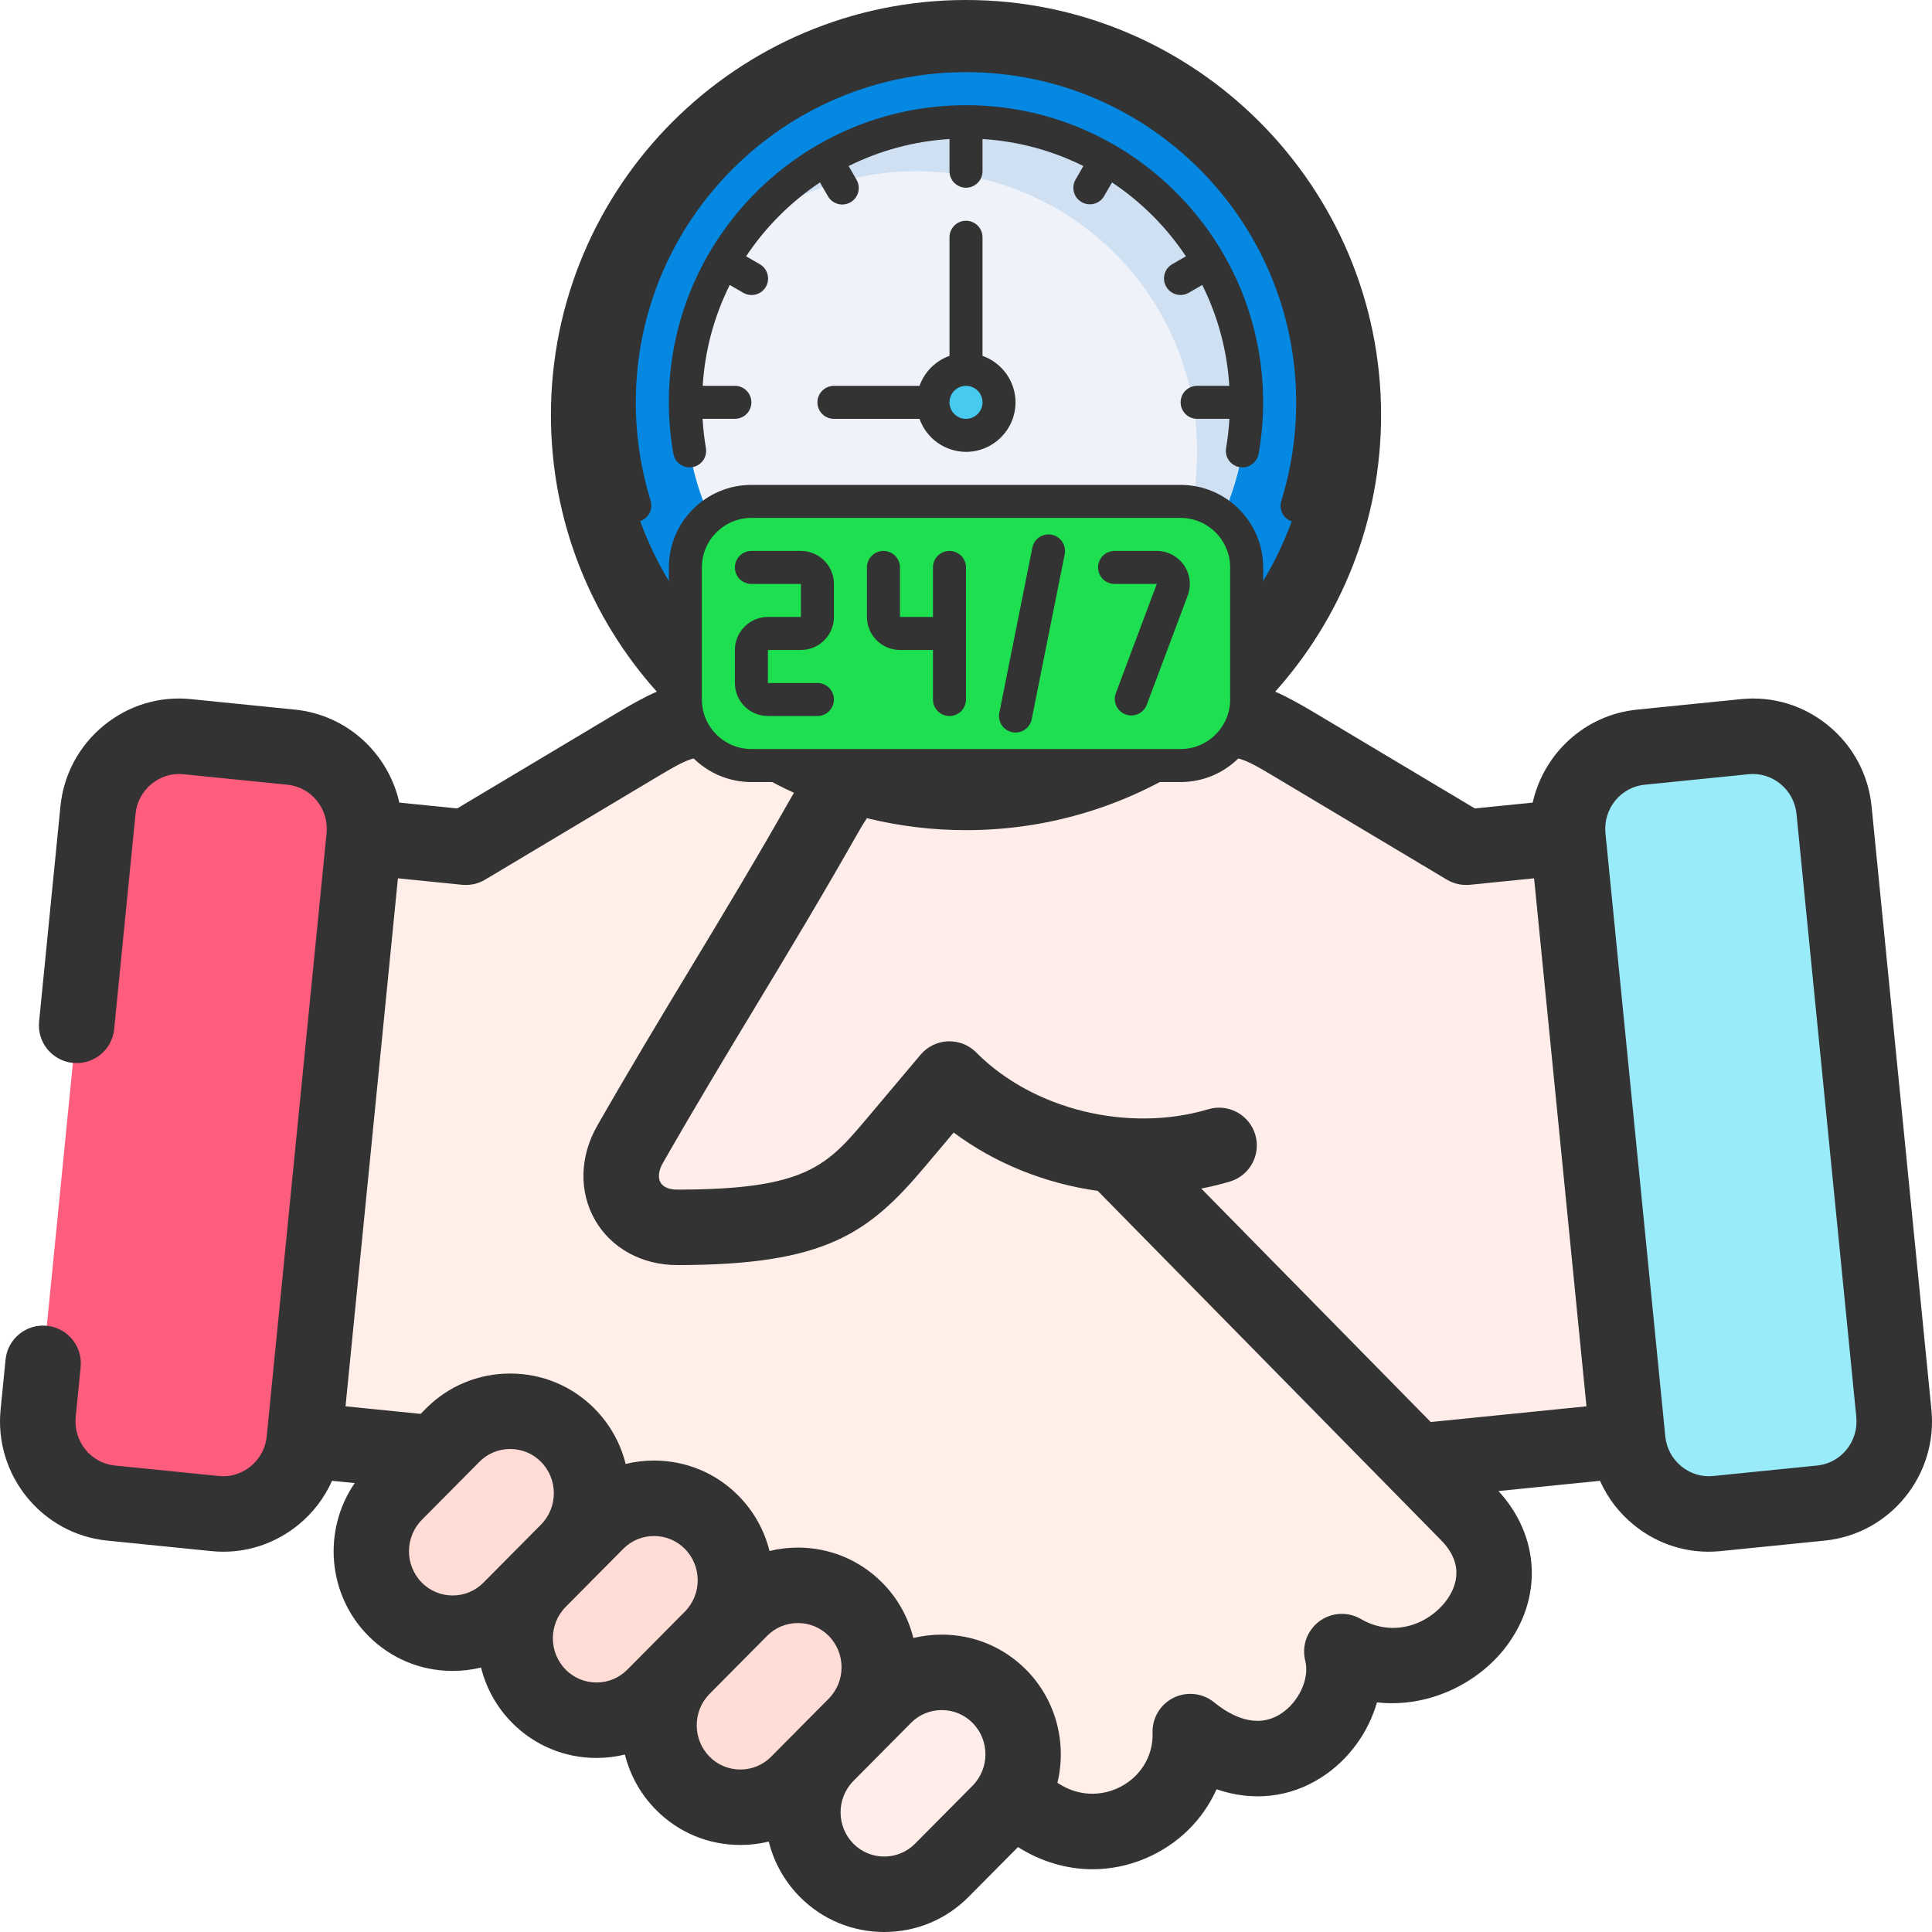
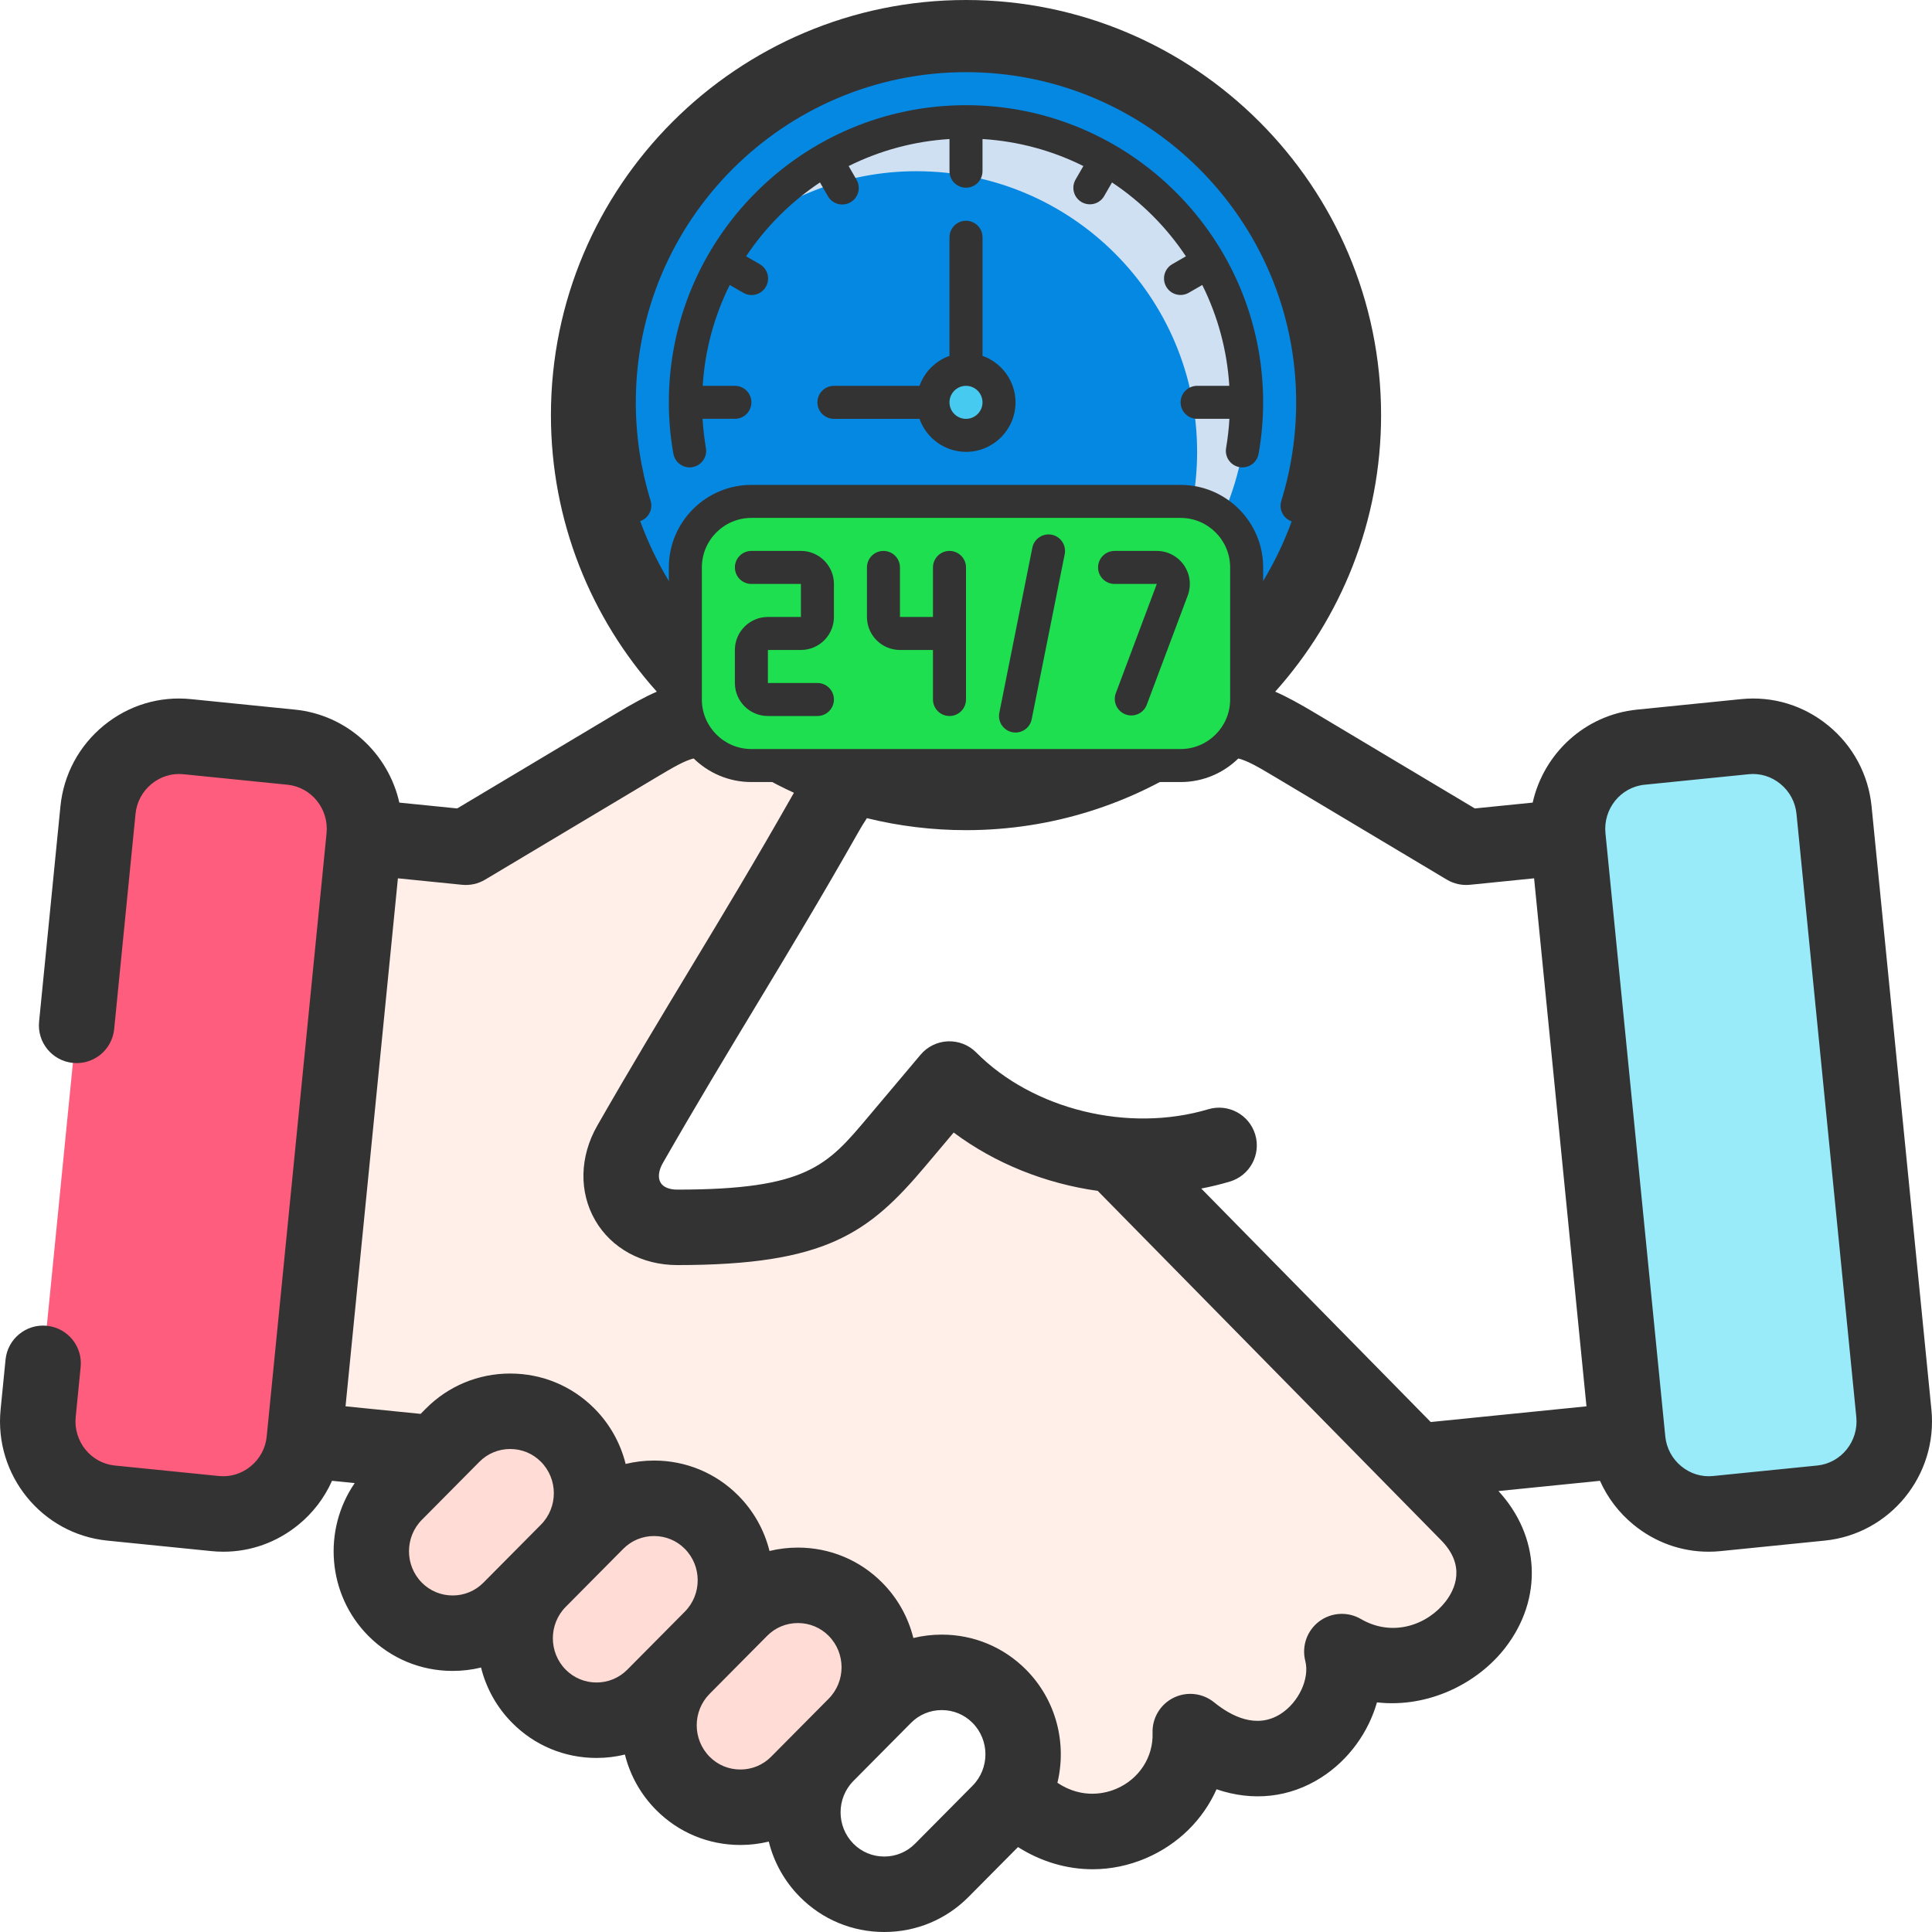
<svg xmlns="http://www.w3.org/2000/svg" width="182" height="182" viewBox="0 0 182 182" fill="none">
  <path fill-rule="evenodd" clip-rule="evenodd" d="M53.482 135.2C50.501 132.194 45.622 132.194 42.641 135.2L37.22 140.666C34.238 143.672 34.238 148.59 37.22 151.597C40.201 154.602 45.08 154.602 48.061 151.597L50.772 148.864L53.482 146.131C56.464 143.125 56.464 138.206 53.482 135.2Z" fill="#FFDCD5" />
  <path fill-rule="evenodd" clip-rule="evenodd" d="M56.193 143.398L53.482 146.131L50.772 148.863C47.79 151.87 47.79 156.788 50.772 159.794C53.753 162.8 58.632 162.8 61.613 159.794L64.324 157.061L67.034 154.328C70.016 151.322 70.016 146.404 67.034 143.397C64.053 140.392 59.174 140.392 56.193 143.398ZM69.745 151.596L67.034 154.329L64.324 157.062C61.342 160.067 61.342 164.986 64.324 167.993C67.306 170.999 72.184 170.999 75.166 167.993L77.876 165.26L80.587 162.527C83.568 159.521 83.568 154.602 80.587 151.596C77.605 148.59 72.727 148.59 69.745 151.596Z" fill="#FFDCD5" />
-   <path fill-rule="evenodd" clip-rule="evenodd" d="M83.297 159.794L80.586 162.527L77.876 165.26C74.895 168.266 74.895 173.185 77.876 176.191C80.857 179.197 85.736 179.197 88.718 176.191L94.138 170.725C94.649 170.211 95.083 169.628 95.43 168.992C97.029 166.056 96.598 162.274 94.138 159.794C91.157 156.788 86.279 156.788 83.297 159.794ZM89.439 101.647C93.416 105.658 99.127 108.187 105.05 108.78L133.44 137.666L153.337 135.66L147.702 78.846L138.119 79.812L122.156 70.275C117.879 67.719 117.033 67.482 112.436 67.921L91 69.968L87.257 70.326C82.142 70.814 80.006 72.686 77.779 76.615C71.084 88.428 65.974 96.239 59.351 107.805C57.195 111.571 59.398 115.619 63.802 115.619C76.881 115.619 79.88 112.994 84.468 107.548C86.479 105.161 87.427 104.035 89.439 101.647Z" fill="#FFEDEA" />
  <path fill-rule="evenodd" clip-rule="evenodd" d="M59.351 107.805C65.974 96.239 71.085 88.427 77.78 76.615C80.006 72.686 82.142 70.815 87.257 70.326L91 69.968L69.564 67.921C64.968 67.482 64.122 67.72 59.845 70.275L43.882 79.812L34.299 78.846L28.664 135.66L40.956 136.899L42.641 135.2C45.623 132.194 50.501 132.194 53.483 135.2C56.464 138.206 56.464 143.125 53.483 146.131L56.193 143.398C59.175 140.392 64.053 140.392 67.035 143.398C70.016 146.404 70.016 151.323 67.035 154.329L69.745 151.596C72.727 148.59 77.606 148.59 80.587 151.596C83.568 154.602 83.569 159.521 80.587 162.527L83.298 159.794C86.279 156.788 91.158 156.788 94.139 159.794C96.599 162.274 97.03 166.056 95.431 168.991C102.116 176.311 112.408 171.243 112.128 163.12C120.513 169.932 127.939 161.574 126.406 155.584C135.137 160.666 145.669 149.979 138.23 142.539L133.44 137.665L105.05 108.78C99.127 108.187 93.416 105.657 89.439 101.647L84.468 107.547C79.88 112.994 76.881 115.619 63.802 115.619C59.399 115.619 57.195 111.571 59.351 107.805Z" fill="#FFEFE8" />
  <path fill-rule="evenodd" clip-rule="evenodd" d="M28.664 135.66L34.3 78.846C34.719 74.616 31.63 70.808 27.434 70.385L17.621 69.396C13.425 68.973 9.649 72.088 9.23 76.318L3.594 133.132C3.175 137.361 6.264 141.169 10.459 141.592L20.273 142.581C24.468 143.004 28.244 139.89 28.664 135.66Z" fill="#FF5D7D" />
  <path fill-rule="evenodd" clip-rule="evenodd" d="M147.702 78.846L153.338 135.66C153.757 139.89 157.533 143.005 161.729 142.582L171.542 141.592C175.737 141.169 178.827 137.362 178.407 133.132L172.772 76.318C172.352 72.088 168.576 68.973 164.38 69.396L154.567 70.386C150.372 70.809 147.283 74.616 147.702 78.846Z" fill="#99EBFA" />
  <path d="M181.944 132.782L176.309 75.967C176.011 72.963 174.558 70.255 172.219 68.341C169.898 66.442 166.989 65.56 164.024 65.859L154.21 66.849C149.284 67.346 145.416 70.997 144.383 75.608L138.933 76.157L123.979 67.223C122.439 66.303 121.226 65.632 120.127 65.158C126.326 58.237 130.102 49.103 130.102 39.102C130.102 17.541 112.561 0 91 0C69.439 0 51.899 17.541 51.899 39.102C51.899 49.102 55.675 58.237 61.873 65.158C60.775 65.632 59.562 66.303 58.022 67.223L43.068 76.157L37.618 75.608C36.585 70.997 32.717 67.346 27.791 66.849L17.978 65.859C15.012 65.56 12.104 66.442 9.782 68.341C7.443 70.255 5.99 72.963 5.692 75.967L3.682 96.241C3.488 98.195 4.914 99.936 6.868 100.129C7.333 100.176 7.802 100.13 8.249 99.995C8.696 99.86 9.111 99.638 9.473 99.342C9.834 99.046 10.133 98.682 10.353 98.27C10.573 97.859 10.71 97.407 10.756 96.943L12.767 76.669C12.82 76.121 12.982 75.589 13.242 75.104C13.503 74.619 13.857 74.191 14.284 73.844C15.134 73.149 16.194 72.825 17.264 72.933L27.077 73.923C29.337 74.151 30.99 76.202 30.762 78.495L25.126 135.309C25.073 135.857 24.911 136.389 24.651 136.874C24.39 137.359 24.036 137.787 23.609 138.135C22.759 138.83 21.7 139.154 20.629 139.045L10.815 138.056C8.556 137.828 6.904 135.777 7.131 133.483L7.598 128.78C7.791 126.826 6.365 125.085 4.411 124.892C2.461 124.698 0.717 126.125 0.523 128.078L0.057 132.781C-0.558 138.97 3.949 144.509 10.102 145.129L19.916 146.119C20.294 146.157 20.671 146.176 21.047 146.176C23.613 146.176 26.086 145.293 28.111 143.637C29.476 142.524 30.561 141.105 31.278 139.496L33.415 139.712C30.394 144.102 30.819 150.191 34.695 154.099C36.81 156.231 39.631 157.406 42.64 157.406C43.554 157.406 44.452 157.297 45.316 157.087C45.804 159.057 46.817 160.858 48.248 162.297C50.362 164.43 53.183 165.604 56.192 165.604H56.192C57.106 165.604 58.004 165.495 58.869 165.284C59.357 167.254 60.37 169.055 61.8 170.496C63.914 172.628 66.736 173.802 69.744 173.802C70.659 173.802 71.556 173.693 72.421 173.483C72.909 175.453 73.922 177.254 75.352 178.694C77.466 180.826 80.288 182 83.297 182C86.305 182 89.127 180.826 91.241 178.694L95.898 173.999C98.068 175.374 100.486 176.088 102.928 176.088C104.62 176.088 106.323 175.745 107.96 175.044C111.005 173.74 113.331 171.402 114.602 168.555C117.992 169.717 121.468 169.365 124.476 167.439C127.062 165.783 128.91 163.184 129.714 160.369C134.599 160.92 139.239 158.549 141.816 155.201C145.37 150.587 145.078 144.722 141.16 140.461L150.723 139.497C151.44 141.105 152.524 142.523 153.89 143.636C155.914 145.294 158.388 146.176 160.953 146.176C161.329 146.176 161.706 146.157 162.085 146.119L171.898 145.129C178.052 144.509 182.559 138.97 181.944 132.782ZM136.296 82.864C136.951 83.256 137.716 83.426 138.475 83.349L144.516 82.74L149.45 132.48L134.779 133.959L113.161 111.964C114.07 111.79 114.97 111.571 115.857 111.307C117.739 110.746 118.809 108.766 118.248 106.885C117.687 105.003 115.707 103.934 113.826 104.494C106.302 106.737 97.311 104.538 91.962 99.145C91.614 98.794 91.197 98.52 90.738 98.34C90.278 98.159 89.787 98.076 89.293 98.096C88.8 98.116 88.317 98.239 87.873 98.456C87.43 98.673 87.037 98.98 86.719 99.358L81.749 105.258C77.931 109.791 76.015 112.065 63.802 112.065C63.034 112.065 62.473 111.828 62.224 111.399C61.962 110.945 62.04 110.263 62.436 109.572C65.567 104.105 68.407 99.4 71.153 94.85C74.194 89.813 77.338 84.603 80.872 78.369C81.12 77.927 81.385 77.496 81.665 77.074C84.72 77.825 87.855 78.204 91 78.203C99.132 78.203 106.69 75.707 112.953 71.443C116.525 71.102 116.658 71.131 120.333 73.327L136.296 82.864ZM91 7.109C108.641 7.109 122.992 21.461 122.992 39.102C122.992 56.742 108.641 71.094 91 71.094C73.36 71.094 59.008 56.742 59.008 39.102C59.008 21.461 73.36 7.109 91 7.109ZM42.64 150.297C42.102 150.299 41.568 150.193 41.071 149.987C40.573 149.78 40.122 149.477 39.743 149.094C38.123 147.46 38.123 144.803 39.744 143.169L45.164 137.703C45.934 136.928 46.963 136.5 48.061 136.5C49.16 136.5 50.189 136.928 50.958 137.703C52.578 139.337 52.578 141.995 50.958 143.628L48.248 146.361L48.245 146.364L48.234 146.375L45.537 149.094C45.158 149.477 44.707 149.78 44.21 149.987C43.712 150.194 43.179 150.299 42.64 150.297ZM56.192 158.495C55.654 158.497 55.12 158.391 54.623 158.185C54.125 157.978 53.674 157.674 53.295 157.291C51.676 155.658 51.676 153.002 53.294 151.369L53.296 151.367L56.006 148.634L56.008 148.632L58.716 145.902C59.095 145.519 59.546 145.215 60.044 145.008C60.541 144.802 61.075 144.697 61.613 144.699C62.712 144.699 63.741 145.126 64.51 145.902C66.13 147.535 66.13 150.192 64.51 151.826L61.8 154.559L61.798 154.561L59.089 157.292C58.71 157.675 58.259 157.978 57.762 158.185C57.264 158.391 56.731 158.497 56.192 158.495ZM69.744 166.693C68.646 166.693 67.617 166.266 66.848 165.49C65.229 163.857 65.228 161.201 66.846 159.567L66.848 159.565L69.558 156.832L69.56 156.83L72.269 154.099C73.038 153.323 74.067 152.896 75.166 152.896C76.264 152.896 77.293 153.324 78.062 154.099C79.682 155.732 79.683 158.389 78.063 160.023L78.062 160.024L75.352 162.757L75.35 162.759L72.641 165.49C72.263 165.873 71.811 166.177 71.314 166.383C70.817 166.59 70.283 166.695 69.744 166.693ZM86.194 173.688C85.424 174.464 84.395 174.891 83.297 174.891C82.199 174.891 81.169 174.463 80.4 173.688C78.783 172.057 78.78 169.406 80.392 167.772L80.398 167.766L80.401 167.764L83.111 165.031L83.113 165.029L85.822 162.298C86.591 161.522 87.62 161.095 88.718 161.095C89.817 161.095 90.846 161.523 91.615 162.299C93.236 163.932 93.236 166.589 91.615 168.223L86.194 173.688ZM136.184 150.863C134.519 153.025 131.24 154.285 128.194 152.512C127.588 152.16 126.892 151.994 126.192 152.036C125.493 152.078 124.821 152.326 124.262 152.748C123.703 153.171 123.281 153.749 123.05 154.41C122.819 155.072 122.788 155.787 122.962 156.466C123.386 158.125 122.346 160.362 120.642 161.453C118.363 162.912 115.973 161.665 114.369 160.362C113.839 159.932 113.197 159.664 112.519 159.589C111.841 159.514 111.156 159.635 110.545 159.939C109.934 160.243 109.424 160.716 109.074 161.302C108.725 161.888 108.552 162.562 108.575 163.244C108.654 165.521 107.313 167.588 105.161 168.509C104.223 168.911 102.011 169.537 99.611 167.946C100.506 164.247 99.522 160.176 96.662 157.292C94.547 155.16 91.726 153.986 88.717 153.986C87.803 153.986 86.906 154.095 86.041 154.305C85.553 152.335 84.54 150.534 83.11 149.094C80.996 146.962 78.174 145.788 75.166 145.788C74.251 145.788 73.354 145.896 72.489 146.107C72.001 144.136 70.988 142.335 69.558 140.895C67.443 138.763 64.621 137.589 61.613 137.589C60.699 137.589 59.802 137.698 58.937 137.908C58.449 135.938 57.436 134.137 56.006 132.697H56.006C53.891 130.565 51.07 129.391 48.061 129.391C45.052 129.391 42.231 130.565 40.116 132.697L39.624 133.192L32.55 132.479L37.484 82.74L43.525 83.349C44.285 83.425 45.049 83.255 45.705 82.863L61.667 73.326C65.341 71.131 65.473 71.101 69.048 71.442C70.868 72.681 72.789 73.765 74.791 74.681C74.756 74.742 74.722 74.799 74.686 74.862C71.2 81.012 68.082 86.178 65.066 91.174C62.299 95.759 59.437 100.5 56.266 106.038C54.596 108.955 54.524 112.291 56.073 114.963C57.601 117.599 60.49 119.174 63.801 119.174C77.79 119.174 81.84 116.184 87.185 109.838L89.839 106.688C93.751 109.61 98.487 111.492 103.411 112.185L135.716 145.053C138.145 147.483 137.052 149.736 136.184 150.863ZM171.186 138.056L161.372 139.045C160.301 139.154 159.242 138.83 158.392 138.134C157.965 137.787 157.611 137.359 157.35 136.874C157.09 136.389 156.928 135.857 156.875 135.309L151.239 78.496C151.012 76.202 152.665 74.15 154.924 73.923L164.737 72.933C165.808 72.825 166.867 73.148 167.717 73.844C168.144 74.191 168.499 74.619 168.759 75.104C169.02 75.589 169.181 76.121 169.235 76.669L174.87 133.483C175.097 135.777 173.445 137.828 171.186 138.056Z" fill="#333333" />
  <path d="M91 70.56C109.037 70.56 123.658 55.939 123.658 37.902C123.658 19.865 109.037 5.243 91 5.243C72.963 5.243 58.341 19.865 58.341 37.902C58.341 55.939 72.963 70.56 91 70.56Z" fill="#0588E2" />
-   <path d="M91 64.34C105.601 64.34 117.438 52.503 117.438 37.902C117.438 23.3 105.601 11.464 91 11.464C76.399 11.464 64.562 23.3 64.562 37.902C64.562 52.503 76.399 64.34 91 64.34Z" fill="#EFF3F9" />
  <path d="M91 11.464C82.509 11.464 74.974 15.482 70.136 21.703C74.761 18.088 80.464 16.126 86.334 16.129C100.936 16.129 112.772 27.966 112.772 42.567C112.772 48.678 110.679 54.289 107.199 58.766C113.419 53.929 117.438 46.393 117.438 37.902C117.438 23.3 105.601 11.464 91 11.464Z" fill="#CFE0F3" />
  <path d="M91 41.012C92.718 41.012 94.11 39.62 94.11 37.902C94.11 36.184 92.718 34.791 91 34.791C89.282 34.791 87.89 36.184 87.89 37.902C87.89 39.62 89.282 41.012 91 41.012Z" fill="#47CAF0" />
  <path d="M111.217 47.233H70.783C67.347 47.233 64.562 50.018 64.562 53.454V65.895C64.562 69.331 67.347 72.116 70.783 72.116H111.217C114.653 72.116 117.438 69.331 117.438 65.895V53.454C117.438 50.018 114.653 47.233 111.217 47.233Z" fill="#1EDF4F" />
  <path d="M91 20.795C90.588 20.795 90.192 20.959 89.9 21.25C89.609 21.542 89.445 21.938 89.445 22.35V33.523C88.794 33.755 88.204 34.129 87.715 34.617C87.227 35.105 86.853 35.696 86.621 36.347H78.559C78.146 36.347 77.751 36.511 77.459 36.802C77.167 37.094 77.003 37.489 77.003 37.902C77.003 38.314 77.167 38.71 77.459 39.002C77.751 39.293 78.146 39.457 78.559 39.457H86.621C86.941 40.364 87.534 41.149 88.318 41.706C89.102 42.262 90.038 42.563 91 42.567C93.572 42.567 95.665 40.474 95.665 37.902C95.662 36.94 95.361 36.004 94.804 35.22C94.247 34.436 93.462 33.843 92.555 33.523V22.35C92.555 21.938 92.391 21.542 92.1 21.25C91.808 20.959 91.412 20.795 91 20.795ZM91 39.457C90.143 39.457 89.445 38.759 89.445 37.902C89.445 37.045 90.143 36.347 91 36.347C91.857 36.347 92.555 37.045 92.555 37.902C92.555 38.759 91.857 39.457 91 39.457Z" fill="#333333" />
  <path d="M91 3.688C72.134 3.688 56.786 19.036 56.786 37.902C56.786 41.357 57.301 44.782 58.316 48.079C58.438 48.473 58.711 48.803 59.075 48.995C59.44 49.188 59.866 49.228 60.26 49.107C60.654 48.985 60.984 48.712 61.177 48.348C61.37 47.983 61.41 47.557 61.288 47.163C60.364 44.162 59.894 41.04 59.895 37.9C59.897 20.751 73.849 6.798 91 6.798C108.15 6.798 122.103 20.751 122.103 37.902C122.103 41.046 121.635 44.163 120.71 47.164C120.646 47.361 120.621 47.568 120.638 47.773C120.655 47.979 120.712 48.18 120.807 48.363C120.902 48.546 121.032 48.709 121.191 48.841C121.349 48.974 121.533 49.073 121.73 49.134C121.927 49.195 122.135 49.216 122.34 49.195C122.546 49.175 122.745 49.114 122.927 49.016C123.108 48.918 123.269 48.785 123.398 48.624C123.528 48.464 123.624 48.279 123.682 48.08C124.697 44.782 125.212 41.359 125.212 37.903C125.214 19.036 109.866 3.688 91 3.688Z" fill="#333333" />
  <path d="M91 9.909C75.565 9.909 63.007 22.467 63.007 37.902C63.007 39.529 63.151 41.16 63.434 42.748C63.471 42.949 63.546 43.141 63.656 43.313C63.766 43.485 63.909 43.633 64.077 43.75C64.245 43.867 64.434 43.949 64.633 43.993C64.833 44.036 65.039 44.04 65.24 44.004C65.441 43.968 65.633 43.893 65.805 43.783C65.977 43.672 66.126 43.529 66.242 43.362C66.359 43.194 66.442 43.005 66.485 42.806C66.529 42.606 66.533 42.4 66.497 42.199C66.342 41.291 66.238 40.375 66.186 39.455H69.228C69.64 39.455 70.035 39.292 70.327 39C70.619 38.708 70.783 38.313 70.783 37.9C70.783 37.488 70.619 37.092 70.327 36.801C70.035 36.509 69.64 36.345 69.228 36.345H66.197C66.4 33.04 67.266 29.809 68.742 26.845L70.022 27.583C70.199 27.686 70.394 27.753 70.597 27.78C70.799 27.807 71.005 27.793 71.203 27.741C71.4 27.688 71.585 27.596 71.747 27.471C71.909 27.347 72.045 27.191 72.147 27.014C72.353 26.657 72.409 26.232 72.302 25.834C72.195 25.436 71.935 25.096 71.577 24.89L70.285 24.145C72.122 21.387 74.487 19.022 77.244 17.185L77.989 18.478C78.091 18.656 78.226 18.812 78.388 18.938C78.55 19.064 78.736 19.156 78.934 19.21C79.132 19.264 79.338 19.278 79.542 19.251C79.745 19.225 79.941 19.158 80.119 19.056C80.296 18.953 80.452 18.817 80.577 18.654C80.701 18.491 80.792 18.305 80.845 18.107C80.897 17.908 80.91 17.702 80.882 17.498C80.854 17.295 80.787 17.099 80.683 16.922L79.944 15.643C82.909 14.166 86.139 13.301 89.445 13.097V16.128C89.445 16.54 89.609 16.936 89.9 17.227C90.192 17.519 90.587 17.683 91 17.683C91.412 17.683 91.808 17.519 92.1 17.227C92.391 16.936 92.555 16.54 92.555 16.128V13.097C95.951 13.308 99.16 14.198 102.056 15.643L101.317 16.922C101.114 17.279 101.06 17.702 101.168 18.099C101.276 18.495 101.536 18.833 101.891 19.038C102.247 19.243 102.669 19.3 103.066 19.195C103.463 19.09 103.803 18.832 104.01 18.478L104.755 17.185C107.513 19.022 109.878 21.387 111.715 24.145L110.422 24.89C110.068 25.097 109.81 25.437 109.705 25.834C109.6 26.231 109.657 26.653 109.862 27.009C110.067 27.364 110.405 27.625 110.801 27.732C111.198 27.84 111.621 27.786 111.978 27.583L113.257 26.845C114.734 29.809 115.599 33.04 115.803 36.345H112.772C112.36 36.345 111.964 36.509 111.673 36.801C111.381 37.092 111.217 37.488 111.217 37.9C111.217 38.313 111.381 38.708 111.673 39C111.964 39.292 112.36 39.455 112.772 39.455H115.814C115.761 40.375 115.657 41.291 115.503 42.199C115.463 42.423 115.472 42.653 115.531 42.873C115.589 43.093 115.695 43.297 115.841 43.472C115.987 43.647 116.17 43.787 116.376 43.883C116.582 43.98 116.807 44.029 117.035 44.029C117.4 44.029 117.752 43.9 118.032 43.666C118.311 43.432 118.5 43.107 118.564 42.748C118.848 41.16 118.991 39.529 118.991 37.902C118.991 22.467 106.435 9.909 91 9.909ZM75.448 51.898H70.783C70.37 51.898 69.975 52.062 69.683 52.354C69.391 52.645 69.228 53.041 69.228 53.453C69.228 53.866 69.391 54.262 69.683 54.553C69.975 54.845 70.37 55.009 70.783 55.009H75.448V58.119H72.338C70.623 58.119 69.228 59.514 69.228 61.229V64.34C69.228 66.055 70.623 67.45 72.338 67.45H77.003C77.416 67.45 77.811 67.286 78.103 66.995C78.395 66.703 78.558 66.307 78.558 65.895C78.558 65.483 78.395 65.087 78.103 64.795C77.811 64.504 77.416 64.34 77.003 64.34H72.338V61.229H75.448C77.163 61.229 78.558 59.834 78.558 58.119V55.009C78.558 53.293 77.163 51.898 75.448 51.898ZM89.445 51.898C89.032 51.898 88.637 52.062 88.345 52.354C88.053 52.645 87.889 53.041 87.889 53.453V58.119H84.779V53.453C84.779 53.041 84.615 52.645 84.324 52.354C84.032 52.062 83.636 51.898 83.224 51.898C82.812 51.898 82.416 52.062 82.124 52.354C81.833 52.645 81.669 53.041 81.669 53.453V58.119C81.669 59.834 83.064 61.229 84.779 61.229H87.889V65.895C87.889 66.307 88.053 66.703 88.345 66.995C88.637 67.286 89.032 67.45 89.445 67.45C89.857 67.45 90.253 67.286 90.544 66.995C90.836 66.703 91 66.307 91 65.895V53.453C91 53.041 90.836 52.645 90.544 52.354C90.253 52.062 89.857 51.898 89.445 51.898ZM108.973 51.898H104.996C104.584 51.898 104.188 52.062 103.897 52.354C103.605 52.645 103.441 53.041 103.441 53.453C103.441 53.866 103.605 54.262 103.897 54.553C104.188 54.845 104.584 55.009 104.996 55.009H108.973L105.096 65.349C104.969 65.731 104.994 66.148 105.168 66.511C105.341 66.875 105.649 67.157 106.026 67.298C106.403 67.44 106.82 67.43 107.19 67.27C107.56 67.111 107.853 66.814 108.009 66.442L111.886 56.102C112.062 55.631 112.122 55.125 112.06 54.626C111.998 54.128 111.816 53.651 111.53 53.238C111.243 52.825 110.861 52.488 110.416 52.255C109.971 52.022 109.476 51.898 108.973 51.898ZM99.081 50.374C98.676 50.293 98.256 50.376 97.913 50.605C97.57 50.834 97.331 51.189 97.25 51.593L94.14 67.145C94.094 67.371 94.1 67.604 94.155 67.828C94.211 68.051 94.316 68.259 94.462 68.437C94.608 68.615 94.791 68.759 94.999 68.858C95.208 68.956 95.435 69.007 95.665 69.007C96.025 69.006 96.372 68.881 96.65 68.653C96.927 68.426 97.118 68.109 97.188 67.757L100.298 52.205C100.379 51.8 100.296 51.38 100.068 51.037C99.839 50.694 99.485 50.455 99.081 50.374Z" fill="#333333" />
  <path d="M111.217 45.678H70.783C66.495 45.678 63.007 49.166 63.007 53.454V65.895C63.007 70.183 66.495 73.671 70.783 73.671H111.217C115.505 73.671 118.993 70.183 118.993 65.895V53.454C118.993 49.166 115.505 45.678 111.217 45.678ZM115.883 65.895C115.883 68.467 113.789 70.561 111.217 70.561H70.783C68.21 70.561 66.117 68.467 66.117 65.895V53.454C66.117 50.881 68.21 48.788 70.783 48.788H111.217C113.789 48.788 115.883 50.881 115.883 53.454V65.895Z" fill="#333333" />
</svg>